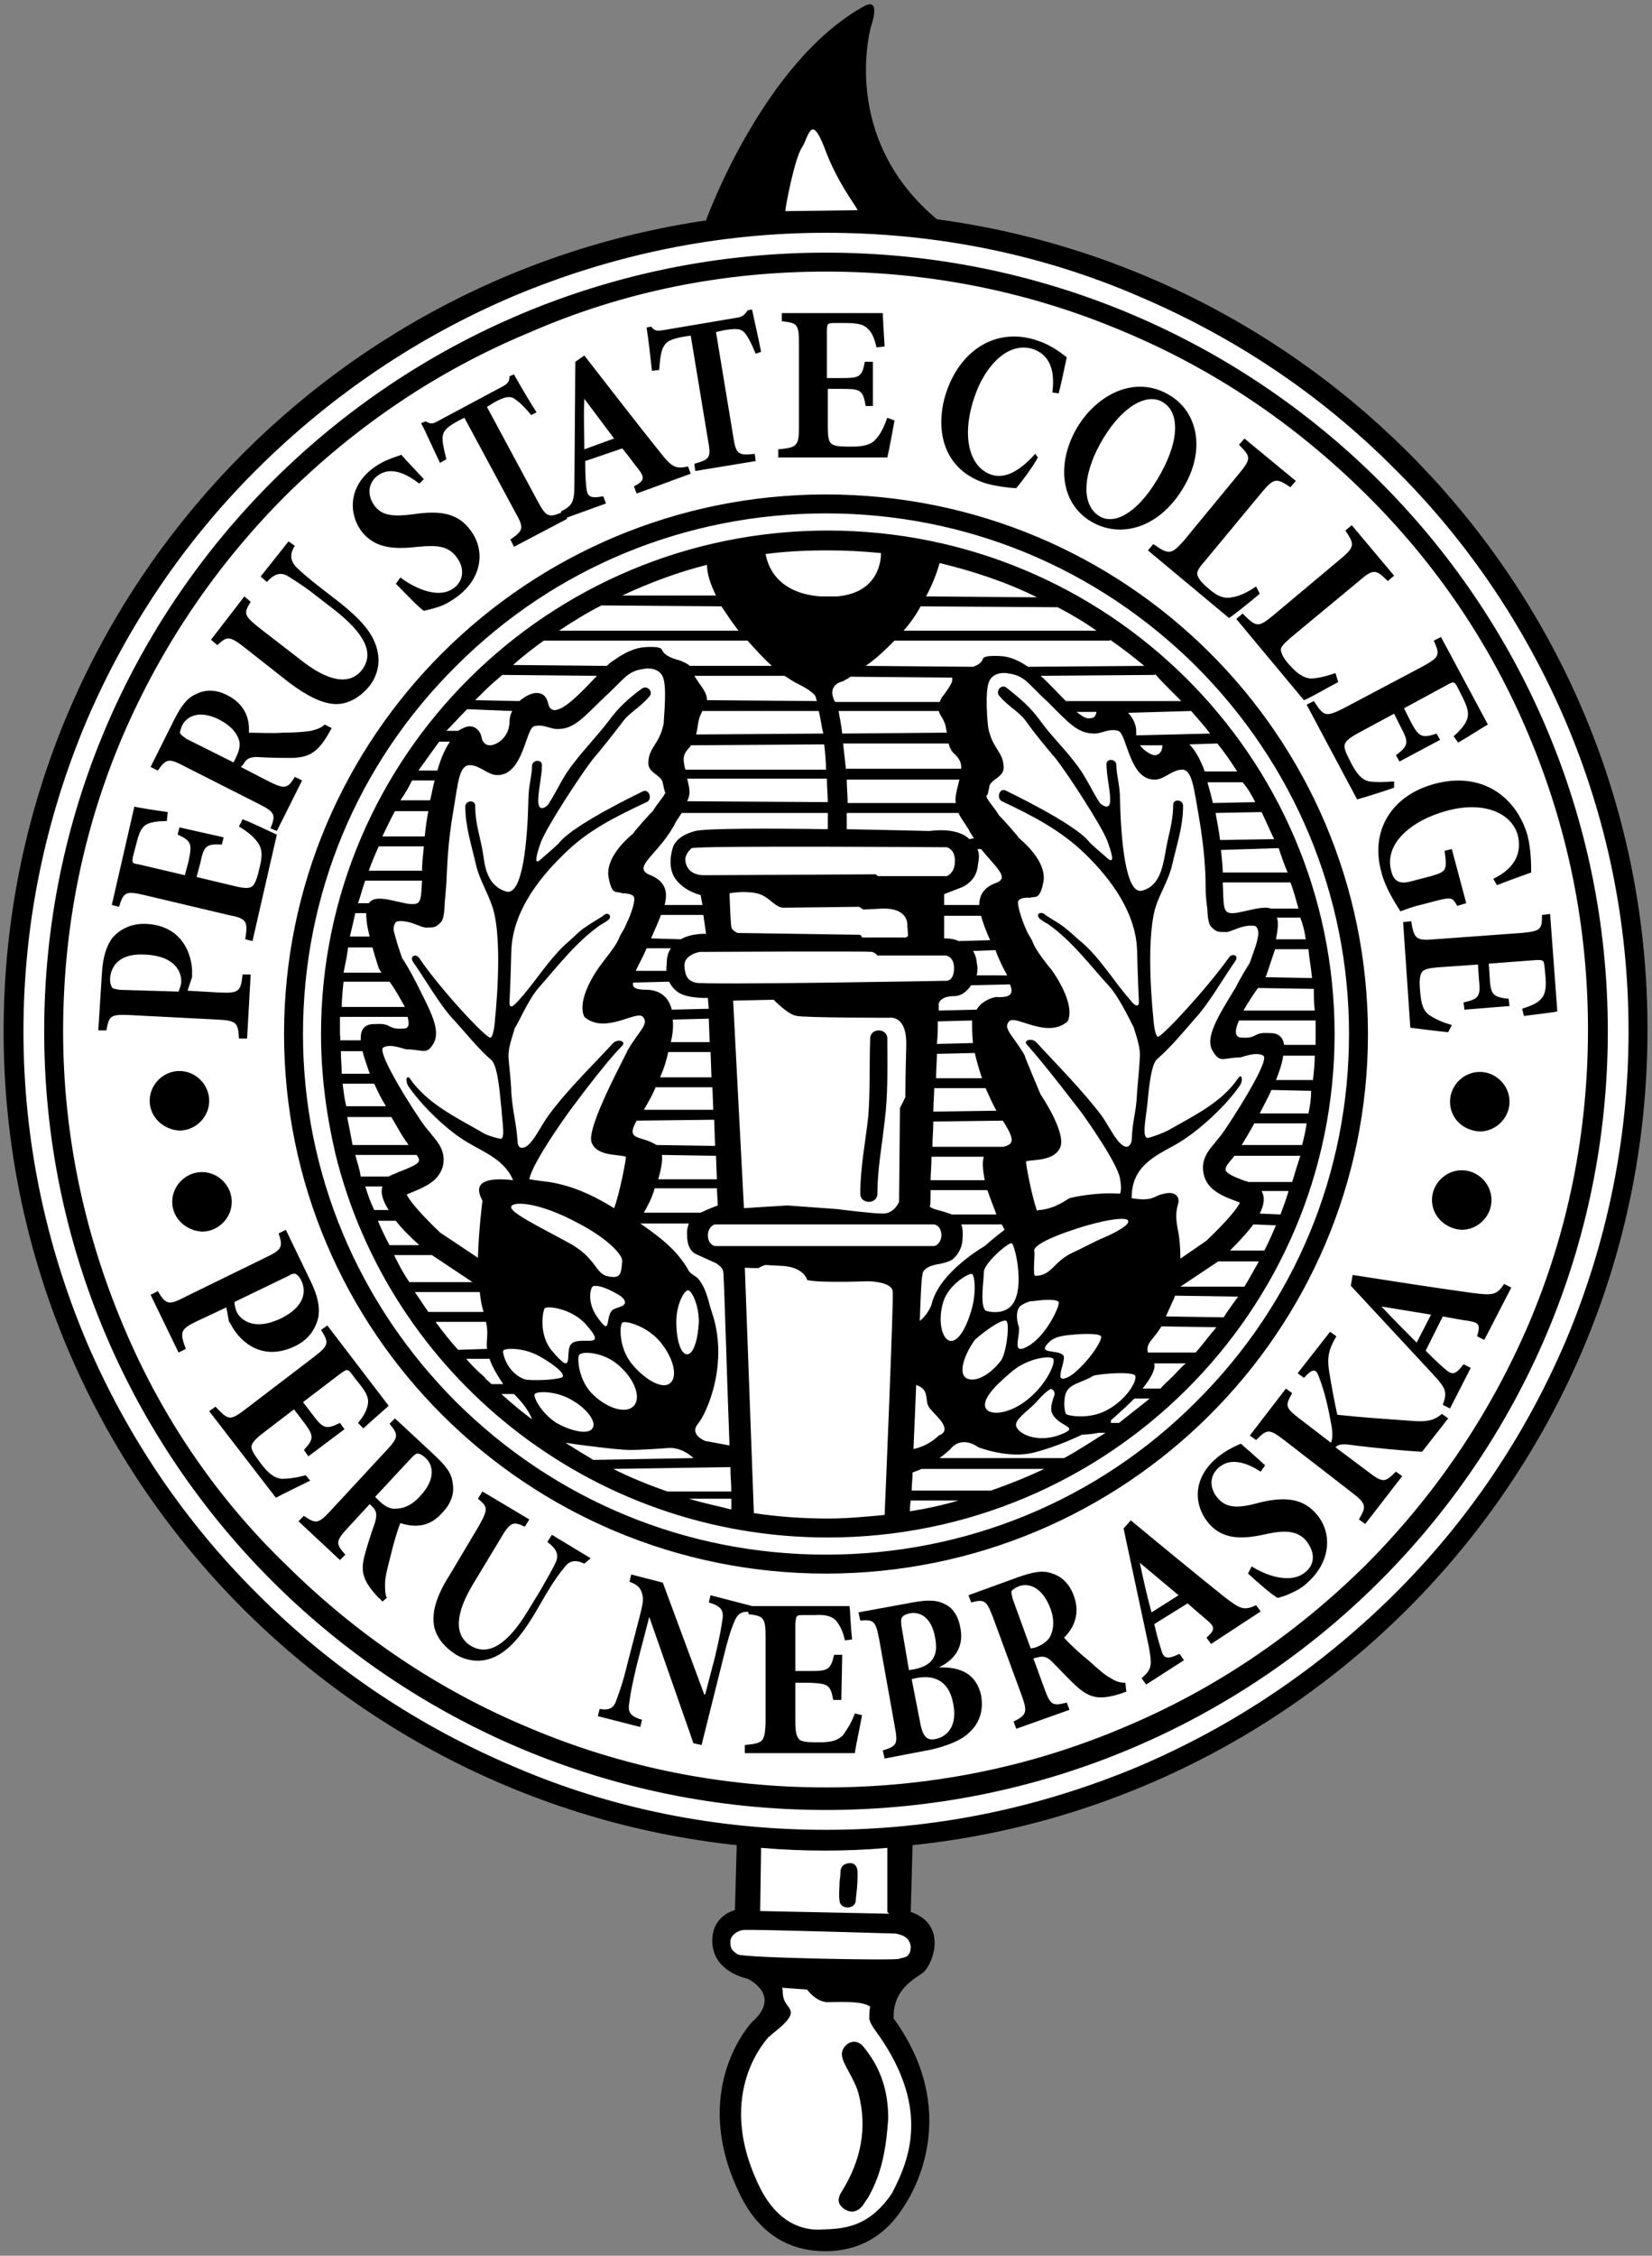
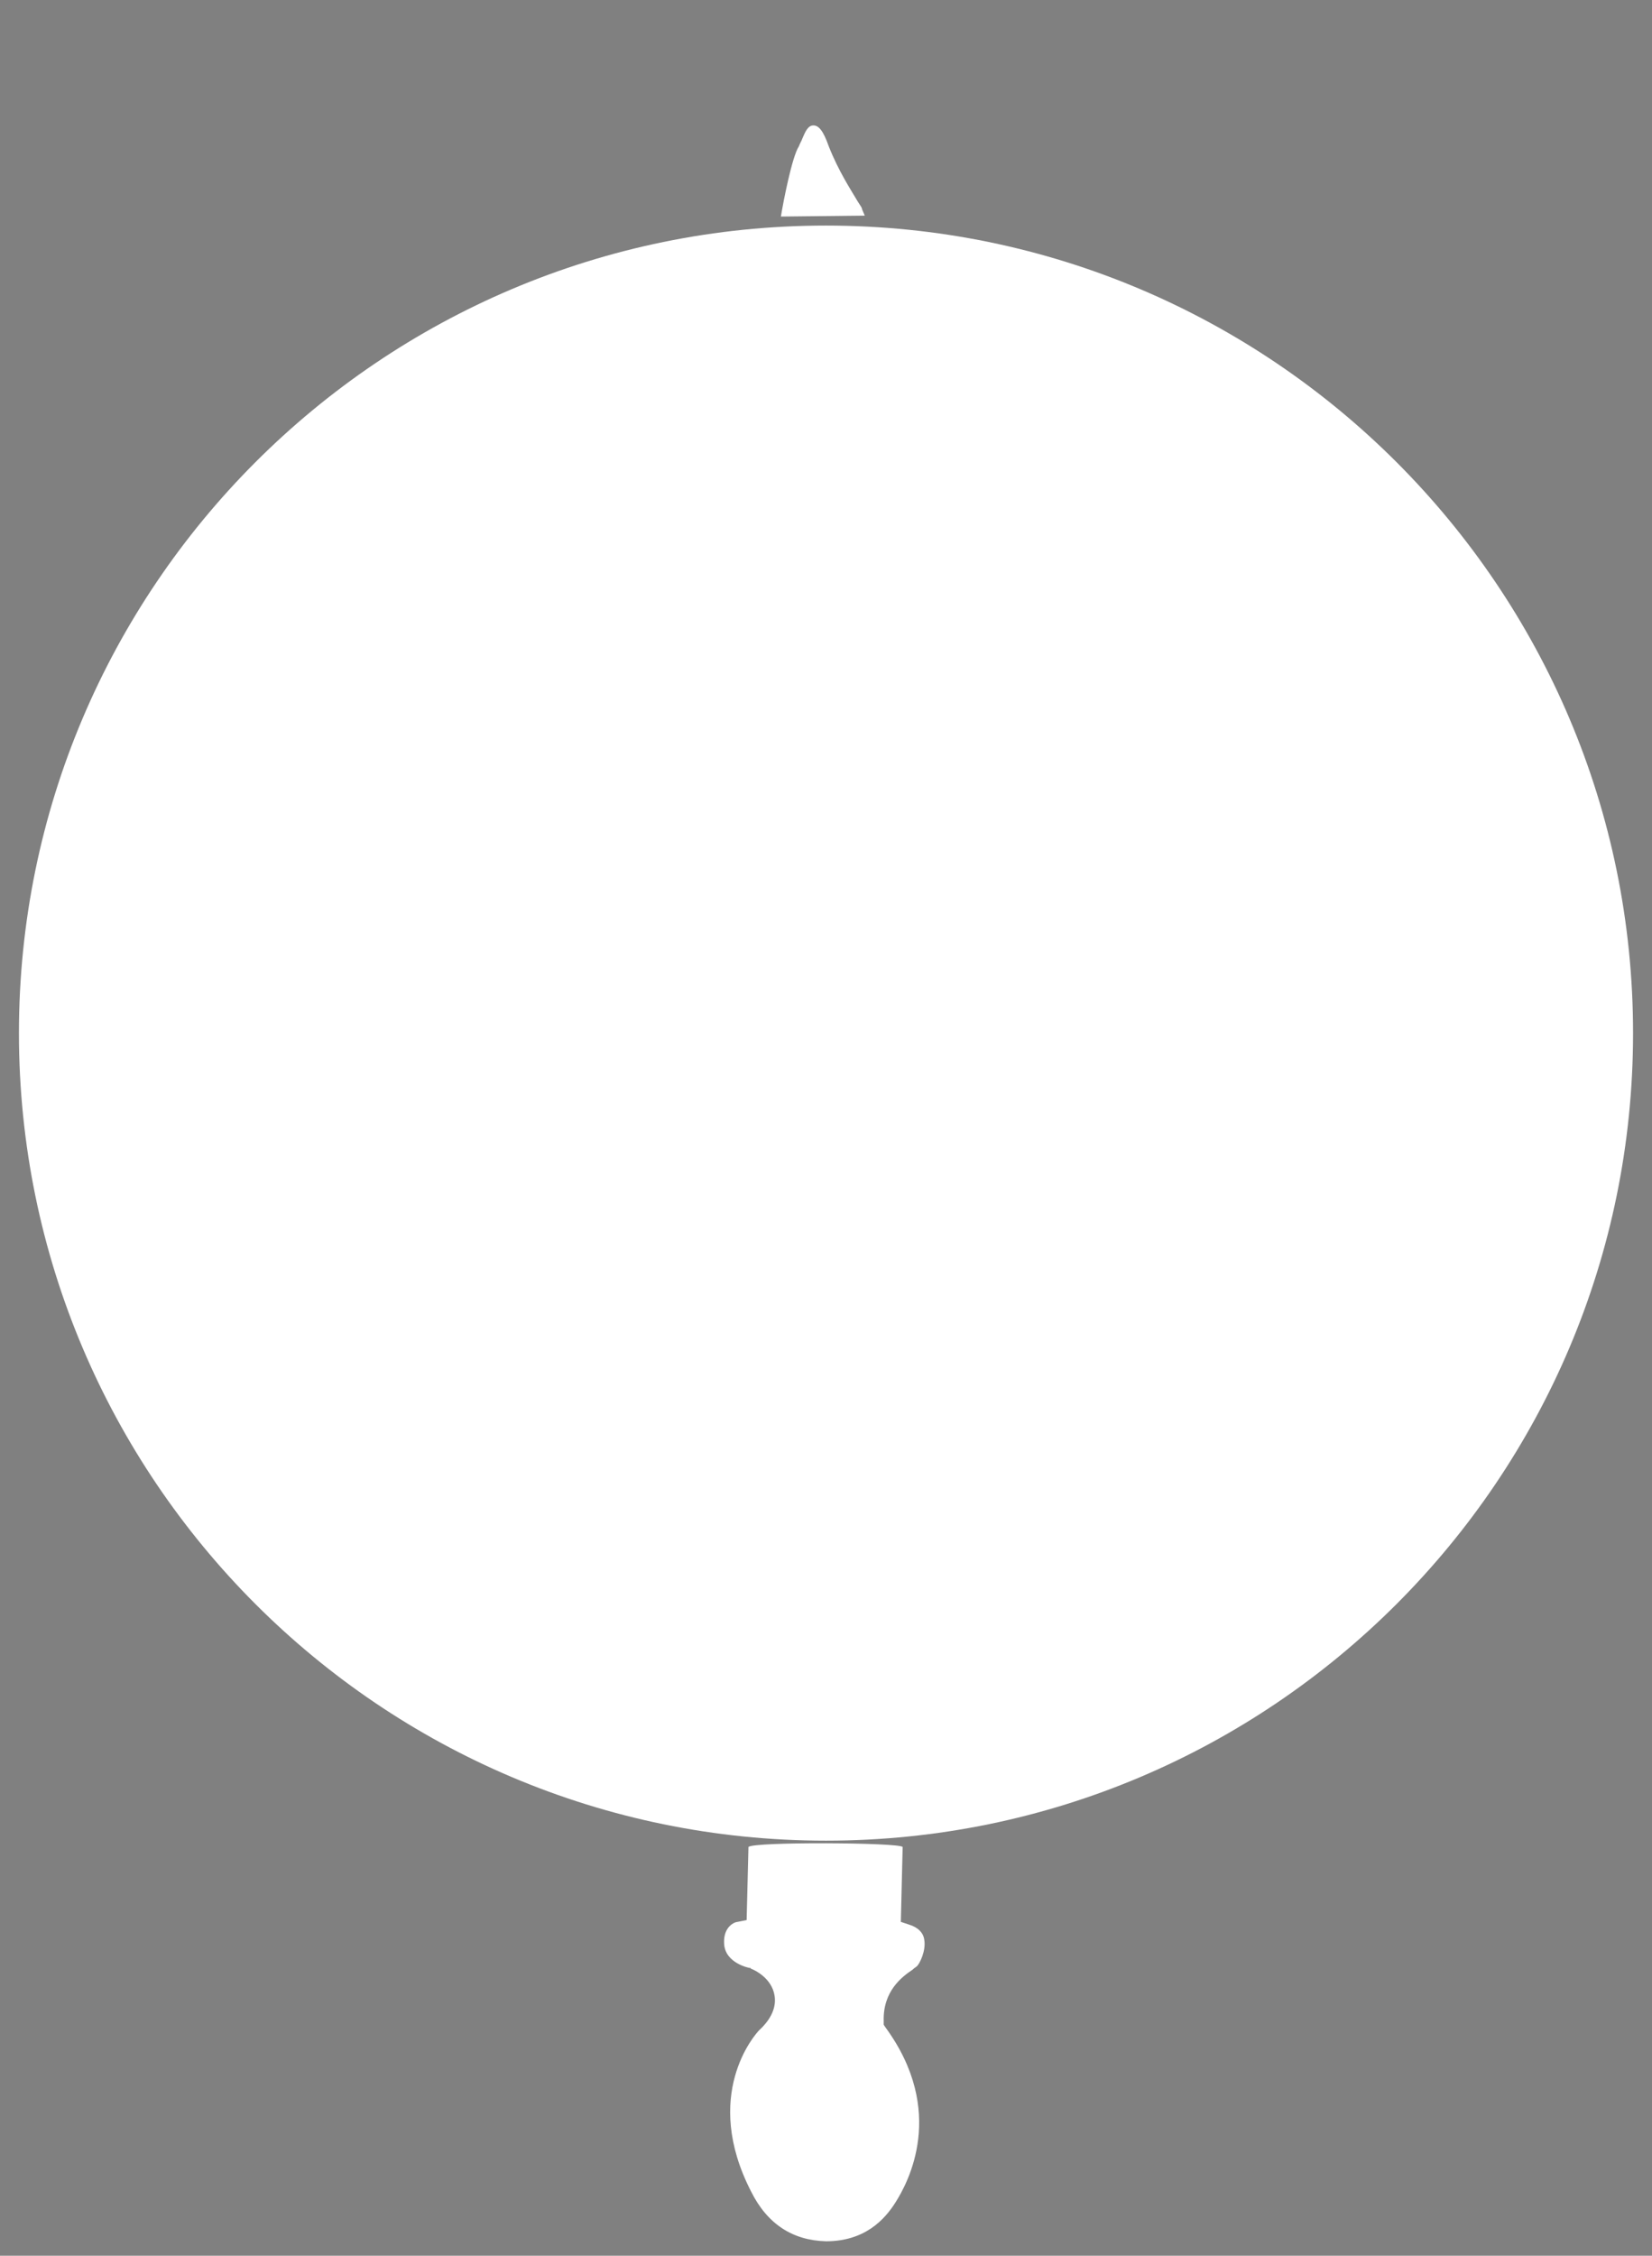
<svg xmlns="http://www.w3.org/2000/svg" x="0px" y="0px" width="183.2px" height="250px">
  <rect width="100%" height="100%" fill="#808080" stroke="none" />
  <path fill="#FFFFFF" d="M83.3,242.9c-5.5-10.7,0.4-17.4,0.9-17.9c1.3-1.2,1.9-2.5,1.7-3.8c-0.3-2-2.3-2.9-2.6-3l-0.1-0.1h-0.1  c0,0-2.7-0.5-2.8-2.7c-0.1-1.9,1.2-2.4,1.5-2.4l1-0.2l0.2-8.1c0.5-0.6,16.8-0.5,17.1,0l-0.2,8.3l0.9,0.3c1,0.3,1.6,0.9,1.7,1.7  c0.2,1.2-0.5,2.6-0.8,2.9c-0.1,0.1-0.3,0.2-0.5,0.4c-1.2,0.8-3.3,2.4-3.2,5.7v0.4l0.2,0.3c6.8,9.3,2.5,17.2,1.1,19.4  c-1.2,1.9-3.4,4.3-7.7,4.3l0,0C87.9,248.3,85.1,246.5,83.3,242.9z M95.6,23.2c0-0.2-0.2-0.4-0.5-0.9c-0.7-1.2-2.1-3.3-3.2-6.1  c-0.6-1.7-1.1-2.3-1.7-2.3l0,0c-0.6,0-0.9,0.7-1.2,1.4c-0.1,0.3-0.3,0.6-0.4,0.9c-0.8,1.2-1.8,6.6-1.9,7.2L86.6,24l9.3-0.1  L95.6,23.2z M181.1,114.5c0,49.4-40.1,89.5-89.5,89.5S2.1,163.9,2.1,114.5S42.2,25,91.6,25S181.1,65.1,181.1,114.5z" />
-   <path d="M142.4,115.8c-0.1-0.8-0.6-1.3-1.5-1.3c-0.3,0-1.1-0.1-1.6,0.2c-0.7,0.4-1.2,0.3-1.6,0.3  c-0.8,0-0.8-0.8-0.3-1.9h8.5c0,0.5,0,1,0,1.5c0,0.4,0,0.8,0,1.2C145.9,115.8,142.4,115.8,142.4,115.8z M145.6,119.7h-4.1  c0.4-1,0.7-1.9,0.8-2.7h3.5C145.8,117.9,145.7,118.8,145.6,119.7 M145.1,123.4h-5.4c0.4-0.8,0.9-1.7,1.3-2.6l4.4,0.1  C145.4,121.7,145.3,122.5,145.1,123.4 M144.4,126.9h-6.7c0.3-0.5,0.8-1.3,1.4-2.4h5.8C144.8,125.3,144.6,126.1,144.4,126.9   M143.3,131h-4.9c-0.1-0.1-0.2-0.1-0.3-0.1c-2.9-1.1-2.5-1.2-1.2-2.8h7.3C143.9,129,143.6,130,143.3,131 M142,134.6l-2.3-0.1  c0.5-1,0.6-1.8,0.2-2.5h3C142.6,133,142.3,133.8,142,134.6 M140.2,138.6h-3.8c1.1-1.1,2-2.1,2.6-2.9l2.5,0.1  C141.1,136.7,140.7,137.7,140.2,138.6 M138,142.6h-7.1l4.2-2.8h4.5C139.1,140.7,138.6,141.6,138,142.6 M135.7,146l-6.4-0.1  c0.2-0.5,0.5-1.1,0.8-1.8c0.1-0.1,0.1-0.3,0.2-0.5l7,0.1C136.8,144.4,136.2,145.2,135.7,146 M132.6,149.9h-5.3  c-0.1-0.4-0.1-0.8,0.4-1.4c0.4-0.5,0.8-1,1.1-1.5l6.1,0.1C134.1,148,133.4,149,132.6,149.9 M130,152.6c-0.4,0.4-0.9,0.8-1.3,1.3h-2  c0.8-1,1.5-2.1,1.3-2.8h3.5C131,151.5,130.5,152.1,130,152.6 M124.1,157.7h-0.9c0-0.1,0-0.2,0-0.3c0,0,1.3-1.1,2.6-2.4h1.7  C126.4,155.9,125.2,156.8,124.1,157.7 M118.2,156.7c-0.2-0.4-0.3-1.8,0.1-2.5c0.5-0.9,1.8-1,2.9-1.7c0.3-0.2,4.5-0.6,4.7,0  c0.2,0.6-1,2.6-3,3.7C120.9,157.4,118.3,156.9,118.2,156.7 M118,161.6h-13.8c0.4-0.3,0.9-0.7,1.2-1c1.3-1.6,3.1-0.2,3.1-0.2  s3.3,1.3,6.1,0.6c2.8-0.7,5.4-2,5.4-2s0.9,0,1.8-0.2l0,0h0.8C121,159.8,119.5,160.8,118,161.6 M109.9,165.2h-8.8  c0-0.6,0.1-1.3,0.1-2c0.2-0.1,0.6-0.2,1-0.4h13.6C113.9,163.7,111.9,164.5,109.9,165.2 M100.9,167.5c0-0.2,0-0.6,0.1-1.2h5.3  C104.6,166.8,102.8,167.2,100.9,167.5 M98.1,167.9c-2.1,0.2-4.2,0.4-6.3,0.4c-2.8,0-5.5-0.2-8.2-0.6l-1-27.2c0,0,1.6,0.1,1.6,0  c0.1-0.1,0.6-0.3,0.7-0.3c0.1,0,1.8,0.1,1.8,0.1s2.2,0,2.8,1.5c0,0.1,0.1,0.1,0.2,0.1c1.5,0.3,6.5,0.1,6.5,0.1s2.8,0,2.8,1.2  C99.1,144.2,98.2,165.7,98.1,167.9 M76.4,166.1h4.7c0,0.6,0,1,0,1.2C79.6,166.9,78,166.6,76.4,166.1 M68,162.8l13-0.2  c0,1,0.1,1.9,0.1,2.7H74C72,164.6,70,163.8,68,162.8 M62.7,159.9c1.2,0.2,5.9,0.8,7.1,0.8c1.4,0,4.1-0.2,4.1-0.2s1.4-0.3,2.9,1  c0,0,0,0,0.1,0.1l-11.1,0.2C64.8,161.2,63.8,160.6,62.7,159.9 M59.3,154.5c0.2-0.3,2.2-0.4,4,0.6s2.9,2.5,2.4,3.2  c-0.4,0.7-2.2,0.4-4-0.6C60,156.6,59.1,154.8,59.3,154.5 M55.6,154.5H57c0.7,0.7,1.6,1.7,2,2.8C57.9,156.5,56.7,155.5,55.6,154.5   M51.7,150.6h2.6c0.2,0.7,0.7,1.6,1.5,2.8h-1.3c-0.3-0.3-0.6-0.5-0.8-0.8C52.9,151.9,52.3,151.3,51.7,150.6 M53.2,143.2  c0.1,0.8,0.2,1.5,0.4,2.1v0.1h-6.1c-0.5-0.7-1-1.5-1.5-2.2L53.2,143.2L53.2,143.2z M43.7,139.1h4.2l4.5,3h-7  C44.7,141.1,44.2,140.1,43.7,139.1 M41.9,135.3h2c0.6,0.8,1.5,1.7,2.6,2.7h-3.3C42.7,137.1,42.3,136.2,41.9,135.3 M40.5,131.5h1.9  c-0.2,0.7,0,1.5,0.7,2.6h-1.6C41.1,133.3,40.8,132.4,40.5,131.5 M39.4,128h6.8c0.6,0.8,0.3,1-2,1.9c-0.4,0.2-0.8,0.3-1.1,0.5H40  C39.9,129.6,39.6,128.8,39.4,128 M38.5,123.8h4.9c0.8,1.4,1.4,2.4,1.5,2.5c0.1,0.2,0.3,0.4,0.4,0.6h-6.2  C38.9,125.8,38.7,124.8,38.5,123.8 M38,120.1h3.5c0.4,0.9,0.8,1.7,1.3,2.5h-4.4C38.2,121.8,38.1,121,38,120.1 M37.8,116.5h2.4  c0.2,0.8,0.5,1.6,0.8,2.5h-3.1C37.9,118.2,37.8,117.4,37.8,116.5 M37.7,114.6c0-0.6,0-1.3,0-1.9h7.5c0.2,0.8,0.2,1.3-0.5,1.3  c-0.4,0-0.9,0.1-1.6-0.3c-0.5-0.3-1.3-0.2-1.6-0.2c-1.1,0-1.5,0.6-1.5,1.6c0,0.1,0,0.1,0,0.2h-2.3C37.8,115.1,37.7,114.9,37.7,114.6   M38.1,108.8h5.1c0.6,0.8,1.2,1.9,1.7,2.8h-7C37.9,110.7,38,109.7,38.1,108.8 M38.6,105h2.7c0.2,0.7,0.4,1.4,0.7,2.3  c0,0,0.1,0.2,0.3,0.5h-4.2C38.3,106.8,38.5,105.9,38.6,105 M39.4,101.2h1.2c0,0.6,0.1,1.5,0.4,2.6h-2.2  C39,103,39.2,102.1,39.4,101.2 M40.5,97.6h6.3c-0.1,2-0.1,2.6-1,2.6c-0.2,0-0.5,0-0.9-0.1c-1-0.2-2-0.5-2.8-0.5  c-0.5,0-0.9,0.1-1.2,0.5h-1.2C40,99.3,40.2,98.4,40.5,97.6 M42,93.8h5c-0.1,1.1-0.2,2-0.2,2.7h-5.9C41.2,95.6,41.6,94.7,42,93.8   M43.8,89.9h3.7c-0.2,1-0.3,1.9-0.4,2.8h-4.7C42.9,91.7,43.3,90.8,43.8,89.9 M45.7,86.5h2.5c-0.2,0.7-0.3,1.4-0.5,2.2h-3.3  C44.9,88,45.3,87.3,45.7,86.5 M48.7,82.2h1.2c-0.5,0.7-1,1.8-1.4,3.2h-2.1C47.2,84.3,47.9,83.3,48.7,82.2 M51.8,78.6l5,0.2  c-0.2,0.4-0.3,0.8-0.3,1.2c0,1.6-1.3,2.6-2.2,2.6c-0.4,0-0.8-0.3-0.9-0.9c-0.1-0.6-0.6-1.2-1.3-1.2c-0.4,0-0.8,0.2-1.3,0.5h-1.3  C50.3,80.2,51,79.4,51.8,78.6 M53.6,76.7c0.7-0.7,1.4-1.3,2.1-1.9l10.5,0.1c-1.7,1.8-3.6,3.8-4.7,3.8c-0.3,0-0.6-0.2-0.7-0.7  c-0.2-0.9-0.7-1.2-1.3-1.2c-0.6,0-1.3,0.4-1.9,0.9l-4.9-0.1C53,77.3,53.3,77,53.6,76.7 M60.3,71h22.6c0.9,1,1.8,2,2.7,2.8h-9.1  c-0.2-0.2-0.6-0.4-1.1-0.6c-1.2-0.3-1.8-0.7-2-1.2c-0.1-0.2-0.5-0.3-1.1-0.3c-1,0-2.2,0-4.4,1.6c-0.2,0.1-0.4,0.3-0.6,0.5l-10.4-0.1  C58,72.7,59.2,71.8,60.3,71 M66.7,67.1L80,67.2c0.6,0.9,1.2,1.8,1.9,2.7H62C63.5,68.9,65.1,67.9,66.7,67.1 M78.4,62.6  c0,1,0.4,2.2,1,3.4H69C72,64.6,75.2,63.4,78.4,62.6 M84.9,61.4c2.3-0.3,4.6-0.4,6.9-0.4c2,0,3.9,0.1,5.9,0.3c0,0.4,0,4.4-4.9,4.8H91  C85.5,65.7,85,61.8,84.9,61.4C84.8,61.4,84.9,61.4,84.9,61.4 M99.2,71h23.9v-0.1c1.3,0.9,2.6,1.9,3.8,2.9L114,73.9  c-1.9-1.3-3-1.2-3.9-1.2c-0.6,0-1,0.1-1.1,0.3c-0.1,0.4-0.5,0.7-1.1,0.9L96,73.8C97.3,72.9,98.3,71.9,99.2,71 M102.1,67.2l15.2,0.1  c1.5,0.8,2.9,1.6,4.3,2.6h-21.4C101,69,101.6,68.1,102.1,67.2 M104.2,62.4c3.7,0.9,7.4,2.1,10.8,3.8l-12.3-0.1  C103.6,64.4,104,63.1,104.2,62.4 M130,76.7c0.3,0.3,0.7,0.7,1,1h-7.8c-0.1,0-0.2,0-0.4,0c-0.1,0-0.2,0-0.3,0h-4.3  c-0.9-0.9-1.9-2-2.8-2.8l12.7-0.1v-0.1C128.7,75.4,129.4,76.1,130,76.7 M132.1,78.8c0.7,0.8,1.4,1.6,2.1,2.5l-8.2,0.2  c0-0.2,0-0.3,0-0.5c0-0.7-0.4-1.5-0.9-2L132.1,78.8z M137.2,85.5h-3.6c-0.5-1.4-1.1-2.4-1.7-3l3.1-0.1  C135.8,83.4,136.5,84.4,137.2,85.5 M139.2,88.9l-4.7,0.1c-0.2-0.9-0.4-1.6-0.6-2.3h3.9C138.4,87.4,138.8,88.1,139.2,88.9 M141.3,93  l-6,0.1c-0.1-0.9-0.3-1.9-0.5-3l5.1-0.1C140.4,91,140.8,92,141.3,93 M142.8,96.7h-7.2c0-0.7-0.1-1.5-0.2-2.5l6.4-0.2  C142.1,94.9,142.4,95.8,142.8,96.7 M144,100.7h-3.1c-0.2-0.1-0.4-0.1-0.6-0.1c-0.8,0-1.8,0.3-2.8,0.5c-0.4,0.1-0.7,0.1-0.9,0.1  c-1,0-0.9-0.8-1-3.4h7.5C143.5,98.8,143.7,99.7,144,100.7 M144.8,104.1h-3.3c0.2-1.1,0.3-1.9,0.1-2.4h2.6  C144.5,102.5,144.7,103.3,144.8,104.1 M145.5,108.4l-5.2-0.1c0.1-0.1,0.1-0.1,0.1-0.1c0.4-1.2,0.7-2.1,1-3h3.7  C145.2,106.3,145.4,107.3,145.5,108.4 M126.4,82.6h2.5c0,0.1,0,0.1,0,0.2c-0.1,0.6-0.4,0.9-0.9,0.9  C127.5,83.6,126.9,83.2,126.4,82.6 M119.4,78.9h2.2l0,0c-0.1,0.5-0.3,0.7-0.7,0.7C120.5,79.7,120,79.4,119.4,78.9 M122.1,137.3  c-0.3,0.1-2.2,1.1-3.3,1.6c-2,1-2.2,2.5-4,2.5c-0.3,0,0-2.6-0.1-2.7c-0.2-0.5,1.2-1.4,4.6-2.5c3-1,5.7-1.4,5.8-0.9  C125.3,135.7,124,136.5,122.1,137.3 M117.6,152.4c0-0.6,0.6-1.9,0.3-2.2c-0.6-0.7-3.2,0-1.4-1.6c0.8-0.6,1.8-0.6,2.7-0.7  c1.3-0.1,2.7-0.1,2.9,0.2s-1.1,2.5-3,4.1C118.2,152.9,117.5,153,117.6,152.4 M114.4,155.9c0.6-0.5,1.1-1.3,2-1.9  c0.2-0.2,0.7,0.2,0.5,0.7c-0.2,0.6-0.5,1.4-0.2,2c0.8,1.5,3.2,1.4,0.9,2.3c-2.3,0.9-4.5,0.1-4.9-0.9  C112.5,157.5,113.3,156.9,114.4,155.9 M112.1,152.1c1.8-1.6,4.4-1.9,4.7-1.5c0.3,0.4-0.7,2.7-2.6,4.3c-1.8,1.6-4.1,2.1-4.8,1.3  C108.7,155.3,110.2,153.7,112.1,152.1 M108.1,148.5c1.1-1,3.1-2.4,3.5-2.1c0.4,0.3,0,3.6-0.6,4.4c-1.3,1.7-3,2.5-3.9,1.9  C106.3,152.1,106.9,150.2,108.1,148.5 M104.6,144.3c0.6-2,3-3.3,3.2-3.1c0.3,0.2,0.5,2.1-0.1,4.1s-1.5,3.5-2.4,3.3  C104.4,148.3,104,146.3,104.6,144.3 M101.6,153.5c0.3,0.1,0.8,0.3,1,0.8c0.3,0.8,0,1.3,0.7,2c0.6,0.7,2.4,2.2,0.8,2.8  c0,0-1,1.1-2.8,1.5C101.4,158.4,101.5,155.9,101.6,153.5 M79.4,138.1c-0.5,0-0.9-0.5-0.9-1.2c0-0.6,0.4-1.2,0.9-1.2h24.1  c0.5,0,0.9,0.5,0.9,1.2c0,0.6-0.4,1.2-0.9,1.2H79.4z M70.1,151.2c-1.5-1.8-1.4-4.3-1.1-4.6c0.2-0.3,2.7,0.3,4.2,2.1  c1.5,1.8,2,3.9,1.1,4.6C73.5,154,71.6,153,70.1,151.2 M64.2,150.2c0.2-0.5,2.8-0.4,4.5,1.2c1.7,1.5,2.4,3.5,1.6,4.4  c-0.8,0.9-2.8,0.4-4.5-1.2C64.2,153.1,64,150.7,64.2,150.2 M61.2,149.7c-1.5-1.8-1-4.4-0.8-4.7c0.3-0.3,2.9,0,4.5,1.7  c2.7,3-0.4,1.3-1.5,2.2C62.5,149.7,63.9,152.9,61.2,149.7 M63,137.7c-3.5-1.9-6.6-3.4-6.3-4s3.2-0.4,7.3,1.8c3.5,1.8,5,3.6,5,4.2  c-0.1,1.6-0.2,2.1-1.8,1.7C66,141,66,139.3,63,137.7 M65.7,142.6c0.3-0.2,1.2-0.1,2.9,0.9c0.5,0.3,0.7,0.6,0.7,0.8  c0.1,0.5-1,0.6-1.4,0.9c-0.8,0.8-0.1,2.9-1.5,1C65,144.4,65.5,142.8,65.7,142.6 M91.8,90.1c0,0.8,0,1.4,0,1.8  c-6.5-0.1-13.5-0.1-14.7,0.2c-2.3,0.6-2.5,1.9-2.5,1.9s-0.7,2,0.3,3.4c1,1.4,2.8,1.8,2.8,1.8l0.2,1.1h-4.2c0.4-1.5,0.1-2.7-1.8-3.4  C70.1,96,73.3,94.5,75,91c0.2-0.3,0.4-0.6,0.6-0.9H91.8z M76.2,86.3h15.5c0,1,0.1,1.9,0.1,2.6l-15.6-0.1  C76.6,88,76.5,87.5,76.2,86.3 M105,93.9c0,0,0.9,0.2,0.9,1.5c0,1.4-0.9,1.7-0.9,1.7s-7.4,0-7.6,0c-0.2,0-0.1-0.2-0.4-0.2  S80.3,97,78.1,97c-2.2,0-2.1-1.8-2.1-1.8s0-0.6,0.7-1.2C77.8,93.7,105,93.9,105,93.9 M105.6,75.4c0,0.4-1,1.7-1,1.7  c-0.2,0.2-0.3,0.5-0.4,0.7H92.6c0-0.1-0.1-0.2-0.1-0.2c-0.8-1.8,1-2.1,1-2.1c0.3-0.2,0.6-0.3,0.8-0.5l11.3,0.1  C105.6,75.1,105.6,75.3,105.6,75.4 M93.4,81.3c-0.1-1-0.3-1.8-0.4-2.5h11.1c0.1,0.4,0.4,0.7,0.6,1.2c0.2,0.4,0.2,0.8,0.3,1.2  L93.4,81.3z M106.6,85.2H93.8c-0.1-1-0.2-1.9-0.3-2.8h11.7c0.1,0.4,0.3,0.9,0.7,1.2C106.5,84.2,106.6,84.6,106.6,85.2 M106,89H94  c0-0.9-0.1-1.8-0.1-2.6h12.5c-0.1,0.3-0.1,0.5-0.2,0.8C106,88,105.9,88.5,106,89 M107.5,93L107.5,93c-1.4-1.4-4.4-0.9-4.4-0.9  S99,92,93.9,91.9c0-0.6,0-1.2,0-1.8h12.4c0.2,0.5,0.6,1,1.1,1.8c0.2,0.4,0.4,0.7,0.6,1L107.5,93L107.5,93z M108.3,108.1  c0.1-0.3,0.1-0.6,0.1-0.9c-0.1-0.6-0.1-1.2-0.5-1.8l2.5-0.1c0,0.1,0.1,0.2,0.1,0.3c0.4,1,0.8,1.8,1.2,2.5H108.3z M108.3,111.9  l-4.2,0.1c0-0.5,0-0.8,0-0.8s0.2-0.8,1.7-0.8c0.8,0,1.4-0.5,1.9-1.2l4.3-0.1c0.4,1,0.2,1.5-1.6,1.4  C109.5,110.7,108.7,111.2,108.3,111.9 M111.3,127.1h-7.9c0-0.9,0.1-1.8,0.1-2.8l7.7-0.1l0,0C112.7,126.5,112.3,126.8,111.3,127.1   M105.6,139.6c1-0.8,1.1-1.9,1.1-1.9s0.2-1.3-0.1-2h4.5c0.1,0.2,0.2,0.4,0.3,0.6c-1.2,0.9-2.2,1.8-2.2,1.8s-5.1,2.9-5.9,6.5  c0,0-0.4,1.1-1.3,1.8c0.1-2.9,0.2-5,0.3-5.1c0-1,1.8-1.2,1.8-1.2S105.2,139.9,105.6,139.6 M103.2,131.9h6.3c0.3,0.9,0.7,1.9,1,2.7  h-5c-0.1-0.1-0.3-0.1-0.5-0.2c-0.9-0.3-1.7-0.4-1.9-0.7C103.2,133.6,103.2,132.9,103.2,131.9 M109.2,130.8h-6c0-0.7,0.1-1.6,0.1-2.6  h5.8C108.9,128.8,109,129.7,109.2,130.8 M107.9,115.6l-4,0.1c0.1-1,0.1-1.8,0.1-2.5l3.8-0.1C107.8,113.8,107.8,114.7,107.9,115.6   M109.3,120.6c0.4,0.9,0.8,1.8,1.2,2.5l-7,0.1c0-0.9,0.1-1.8,0.1-2.6H109.3z M103.8,119.5c0-0.9,0.1-1.9,0.1-2.7l4.2-0.1  c0.2,0.9,0.5,1.9,0.8,2.8C108.9,119.5,103.8,119.5,103.8,119.5z M104.7,104v-2.5h4.1c0.2,0.8,0.6,1.8,1,2.7l-3.5,0.1  C105.9,104.1,105.4,104,104.7,104 M80.9,99c0,0,1.6-0.3,3,0s2,1.6,3,1.6c0.9,0,8.1-0.1,8.3-0.1c0.2,0,0.4,0.3,0.6,0.3  c0.2,0,2-0.1,2-0.1c2.8-0.1,2.8,1.6,2.8,1.6l0.1,1.4c0,0-0.1,0.2-0.3,0.2c-0.2,0-4.8,0-4.8,0s-0.1-0.3-0.3-0.3  c-0.3,0-13.5-0.2-13.5-0.2s-0.7-0.3-0.7-0.7C81,102.2,80.9,99,80.9,99 M72.6,131.7h6.9l0.1,1.9c0,0-1.1,0.4-1.9,0.8h-6.3  C71.8,133.7,72.3,132.8,72.6,131.7 M73.4,128l6,0.1l0.1,2.6H73C73.3,129.6,73.5,128.7,73.4,128 M79.2,124.1l0.1,2.9l-6.5-0.1  c-1.7-1.1-3.5-0.4-2.2-2.7L79.2,124.1z M72.7,120.5H79l0.1,2.5h-7.7C71.8,122.3,72.3,121.5,72.7,120.5 M78.8,116.6l0.1,2.8h-5.7  c0.4-0.9,0.7-1.8,0.9-2.8H78.8z M74.4,115.5c0.2-0.9,0.3-1.8,0.2-2.5l4-0.1l0.1,2.6H74.4z M74.2,108.8c0.2,0.4,0.5,0.8,0.9,1.1  c1,0.8,3.4,0.7,3.4,0.7l0.1,1.2l-4.1,0.1c-0.3-1.2-1.1-2.1-2.6-2.2c-1.4,0-1.8-0.2-1.7-0.8L74.2,108.8z M72.2,104  c0.4-0.9,0.8-1.8,1.1-2.6H78l0.3,2.1c0,0-1.6-0.1-2.8,0.6L72.2,104L72.2,104z M74.4,105.1c-0.6,0.9-0.4,1.6-0.5,2.1  c0,0.1,0,0.2,0,0.4h-3.4c0.3-0.7,0.8-1.5,1.2-2.5H74.4z M100.5,115.9c-0.1,3.5-0.1,5.7-0.1,5.7l-0.6,1.2l-0.1,10.4  c0,0-0.5,1.3-1.8,1.3c-1.2,0-5.1-0.5-5.1-0.5l-5.5-0.4l-4.8,0.3l-1.2-23l4.5-0.1c0,0,1.6,1.7,2.6,1.8c1,0.2,10.2,0.2,10.2,0.2  S100.6,112.4,100.5,115.9 M77.1,108.9c-0.6-0.2-1.1-0.4-1.2-1.8c-0.1-1.3,1.7-1.6,1.7-1.6s18.7-0.1,19.1,0c0.4,0.1,0.6,0.4,0.6,0.4  h7.6c0,0,0.9,0.1,0.9,1.4c0,1.4-0.8,1.4-0.8,1.4S77.7,109.2,77.1,108.9 M112.7,143.7c-0.6,2-2.5,1.8-3.3,1.6  c-0.8-0.3-0.3-3.3-0.3-4.3c0-1,2.8-3.4,3.1-3.2C112.5,137.9,113.4,141.6,112.7,143.7 M112.9,146.8c-0.3-1.2,0-1.9,0.3-2.1  c0.8-0.5,1.2-0.5,1.4-0.5c1.4-0.2,2.6-0.2,2.8,0.1c0.2,0.3-1.3,3.7-3.4,4.9C111.9,150.4,113.4,147.7,112.9,146.8 M108.4,94.1h0.4  c1.6,2,3.1,3.1,1.8,3.7c-1.5,0.5-2,1.4-2,2.5h-3.9v-1.2l1.8-0.7c0,0,1.6-0.5,1.9-2.2C108.5,95.4,108.7,94.8,108.4,94.1 M91.4,82.5  c0.1,0.9,0.2,1.9,0.2,2.8H76c-0.3-1.2-0.3-1.7,0.5-2.5c0,0,0.1-0.1,0.1-0.2L91.4,82.5z M90.8,78.8c0.2,0.8,0.3,1.7,0.5,2.5  l-14.1,0.1c0.2-0.8,0.2-1.6,0.5-2.2c0.1-0.1,0.1-0.3,0.2-0.4H90.8z M78.4,77.6c0-0.4-0.1-0.8-0.6-1.5c0,0-0.5-0.7-0.8-1.2h10  c0.5,0.3,0.9,0.6,1.3,0.8c1.7,0.8,2.1,1.4,2.1,1.4c0.1,0.2,0.1,0.4,0.2,0.6L78.4,77.6z M53.5,133.1c0,0-0.4,3-0.5,6.3l-4.2-2.8  c-2.5-2.4-3.4-3.6-3.7-4.2c0.1,0,0.1-0.1,0.2-0.1c1.7-0.7,3.3-1.3,3.8-3c0.4-1.6-0.5-2.7-1.2-3.5c-0.2-0.3-0.5-0.6-0.8-1  c-1-1.3-5.4-8.2-4.6-8.7c0.8-0.5,2.3,0.2,2.6,0.2c1.8,0,2.2,0.7,3-0.7c0.8-1.5-0.4-3.6-1.9-6.6c-0.6-1.2-1.3-2.4-1.6-2.8  c-0.6-1.7-0.7-2.2-0.9-2.9c0,0-0.2-0.6,0.2-1.1c0.2-0.2,1-0.1,1.4,0c0.6,0.1,1.5,0.6,1.9,0.6c1,0,1.1,0,1.7-0.6  c0.4-0.4,0.4-1.9,0.4-1.9s0.1-1.2,0.2-2.4c0.1-1.7,0.1-4.2,0.8-8.2c0.5-2.9,0.6-4.9,1.8-4.9c1.1,0,2,1.1,3,1.1  c2.9,0.1,3.2-5.1,4.1-5.4c1-0.3,1.8,0.3,2.6,0.3c1.9,0,2.8-1.2,5.3-3.6c0.8-0.7,1.8-1.8,2.4-2.3c0.9-0.7,1.6-0.7,2.1-0.8  c0,0,1.4-0.2,1.9,0.9c0.5,1.1,0.1,4.6,0.1,5.2c-0.5,2.4-1.7,2.6-1.7,4.4c0,1.1,1.5,1.3,1.6,2.2c0.1,0.3,0.1,0.6,0.2,0.8  c0,0.1,0,0.2,0.1,0.2c-0.1,0.4-1.1,1.5-1.4,2.1c0.1-0.2-2.5,2.7-2.1,2.4c-1.2,1-3.2,3-2.8,5c0.4,2,0.8,1.4,1.5,1.7  c0.1,0,1.1,0,1.3,0.4c0.2,0.5-0.4,2.1-0.8,2.9c-0.4,1-0.6,1-0.9,1.8c-0.4,0.9-1.6,2.3-2.1,3c-0.8,1.1-2.5,3.9-1.7,5.6  c2.3,2,5.8-0.8,6.5,0c0.7,0.8-0.4,1.5-1.7,3.7c-0.1,0.4-4.6,8.5-4,10.2c0.6,1.6,3,1.3,3.8,1.6c0.1,0-0.7,4.2-1.3,5.7  c-0.2-0.1-0.3-0.2-0.5-0.3c-2-1.2-4.2-2.2-6.7-2.6c-0.8-0.1-1.6-0.2-2.2-0.3l0,0c0.3-1.8,4.2-7.2,4.2-7.2s4-5.5,6.1-7.6  c0.5-0.5-0.5-0.8-1-0.3c-2.4,2.6-5.3,5.4-7.3,8.2c-0.9,1.3-1.8,3.3-2.7,3.4c-0.6,0.1-0.6-0.6-0.6-0.7c-0.2-2.5-0.5-2.9-0.7-5.4  c0-1.1-0.3-3.5-0.3-3.8c-0.1-1.1,0.4-2.3,0.7-3.4c0.2-0.1,1.5-3.2,2.7-4.5c2.2-2.5,4.1-5,6.8-6.9c0.2-0.1,0.9-0.5,1-0.7  c0.2-0.4-0.2-0.7-0.6-0.4c-0.5,0.4-1.3,0.8-2,1.3c-0.8,0.5-1.4,1.2-2,1.7c-2.1,1.8-3.8,4.7-5.6,6.6c-0.3,0.3-0.9,1-0.9,0.1  c0.1-1.7,0.2-5.4,0.2-5.6c0.1-4.2,2.8-7.9,5.8-10.8c2.7-2.7,5.8-4.2,9.2-5.8c0.7-0.3,0.3-1.5-0.4-1.2c-0.4,0.2-7.5,3.6-9.2,5.6  c-0.2,0.3-1.4,1.3-2.2,2c-0.8,0.7-0.3-0.9,0.1-2c0.6-1.6,4.3-7.3,5.7-9.1c1.1-1.3,2.2-2.7,3.2-4c0.9-1.3,1.9-1.6,3.1-3  c0.5-0.5-0.2-1.3-0.8-0.9c-1.5,1.1-2.6,2.1-3.7,3.6c-1.3,1.7-2.6,3-3.9,4.7c-1.2,1.5-1.7,2.8-2.7,4.4c-0.1,0.3-1.1,1.1-1.2,0  c-0.1-1,0.4-2.9,0.4-4.2c0-0.7-1.1-0.6-1.1,0.1c0,1.1-0.4,2.2-0.4,3.7C58.5,93,58,99.4,56.1,98.8c-1.9-0.6-2.3-2.4-2.5-4  c-0.3-2-0.9-3.4-0.9-5.5c0-0.7-1.1-0.6-1.1,0.1c0,2.2,0.7,4.3,1.2,6.5c0.4,1.7,1.4,3.2,1.9,4.9c1.1,3.9,0.2,12.1,0.2,12.1  s-0.1,1.9-0.5,2.1c-0.4,0.2-5.6-5.4-7.9-8.8c-0.4-0.6-1.1-0.2-0.7,0.4c1.2,1.7,3,4.8,4.4,6.3c1.4,1.5,2.7,3.2,4.3,4.6  c0.8,0.7,1,4.7,1.1,5.3c0.1,1.7,0.5,3.6-0.2,3.4c-0.8-0.2-1.5-0.4-2.1-0.8c-2.8-1.6-5.9-3.1-7.8-5.8c-0.4-0.6-0.6,0.2-0.2,0.8  c1.5,2.2,4.4,5,6.7,6.3c1.7,1,4,1.9,4.9,4.1C51.6,130.2,53.4,132.7,53.5,133.1 M50.8,149.6c-0.9-1-1.7-2-2.5-3.1h5.6  c0.3,1.4,0,2,0.1,3L50.8,149.6C50.8,149.5,50.8,149.6,50.8,149.6z M55.8,149.7c0.1-0.3,2.2-0.4,4,0.6s3.2,2.2,2.4,2.4  c-1.1,0.3-3.3,0.3-3.9,0.2C56.3,152.3,55.7,150,55.8,149.7 M76.2,150.1c-0.7,0-1.2-1.6-1.2-3.6c0-2,0.9-3.5,1.3-3.5  c0.4,0,1.2,1.6,1.2,3.5C77.4,148.5,76.9,150.1,76.2,150.1 M77.4,157.8c1-1.2,3.5-6.8,1.5-12.5c-0.4-1.2-0.5-2.3-1.4-3.5  c-0.3-0.4-1-0.6-1.2-1.1c-1.2-2.1-3.1-3.6-5.3-5.1h5.4c-0.3,0.7-0.2,1.3-0.2,1.3s-0.1,1.6,1,2.1s2.2,1,2.2,1s0.7,0.4,0.8,0.9  c0.1,0.4,0.4,11.6,0.7,19.3l-2.7-0.5C78.2,159.7,76.4,159,77.4,157.8 M134.5,116.5c0.8,1.4,1.2,0.7,3,0.7c0.2,0,1.8-0.7,2.6-0.2  c0.8,0.5-3.6,7.3-4.6,8.7c-0.3,0.4-0.6,0.7-0.8,1c-0.7,0.8-1.6,1.9-1.2,3.5c0.4,1.7,2.1,2.4,3.8,3c0.1,0,0.1,0.1,0.2,0.1  c-0.3,0.6-1.2,1.8-3.7,4.2l-2.9,2c0-1.2-0.1-2.4-0.3-3.3c-0.4-2.1,0.1-2.6,0.1-3.1s-0.4-1.1-1.6-0.8c-1.2,0.2-1.1,0.9-3.6,0.5  c0,0,0,0,0-0.1c0-3.8,3.2-4.8,5.3-6.1c2.3-1.4,5.2-4.1,6.7-6.3c0.4-0.6,0.2-1.4-0.2-0.8c-1.8,2.7-5,4.2-7.8,5.8  c-0.6,0.3-1.4,0.6-2.1,0.8c-0.8,0.2-0.4-1.7-0.2-3.4c0.1-0.6,0.3-4.6,1.1-5.3c1.6-1.4,2.9-3,4.3-4.6c1.4-1.5,3.2-4.6,4.4-6.3  c0.4-0.6-0.3-0.9-0.7-0.4c-2.4,3.4-7.5,8.9-7.9,8.8c-0.4-0.2-0.5-2.1-0.5-2.1s-0.9-8.1,0.2-12.1c0.5-1.7,1.5-3.1,1.9-4.9  c0.5-2.2,1.2-4.2,1.2-6.5c0-0.7-1.1-0.8-1.1-0.1c0,2-0.6,3.5-0.9,5.5c-0.3,1.6-0.7,3.5-2.5,4c-1.9,0.6-2.4-5.8-2.5-10.2  c0-1.5-0.4-2.6-0.4-3.7c0-0.7-1.1-0.8-1.1-0.1c0,1.3,0.5,3.2,0.4,4.2c-0.1,1-1.1,0.2-1.2,0c-1-1.6-1.5-2.9-2.7-4.4  c-1.3-1.7-2.6-2.9-3.9-4.7c-1.1-1.5-2.2-2.4-3.7-3.6c-0.6-0.4-1.2,0.4-0.8,0.9c1.2,1.4,2.2,1.7,3.1,3c1,1.4,2.1,2.7,3.2,4  c1.4,1.8,5.1,7.5,5.7,9.1c0.4,1.1,0.9,2.6,0.1,2c-0.8-0.7-2-1.7-2.2-2c-1.7-2-8.8-5.4-9.2-5.6c-0.7-0.3-1,0.9-0.4,1.2  c3.4,1.6,6.5,3.2,9.2,5.8c2.9,2.8,5.7,6.6,5.8,10.8c0,0.1,0.1,3.8,0.2,5.6c0,0.9-0.7,0.2-0.9-0.1c-1.8-2-3.5-4.9-5.6-6.6  c-0.6-0.5-1.3-1.2-2-1.7c-0.7-0.5-1.5-0.9-2-1.3c-0.4-0.3-0.9,0-0.6,0.4c0.1,0.2,0.8,0.6,1,0.7c2.7,1.9,4.6,4.5,6.8,6.9  c1.2,1.3,2.6,4.4,2.7,4.5c0.3,1,0.8,2.3,0.7,3.4c0,0.4-0.2,2.8-0.3,3.8c-0.1,2.5-0.5,2.9-0.6,5.4c0,0-0.1,0.7-0.6,0.7  c-0.9-0.1-1.8-2.1-2.7-3.4c-2.1-2.8-4.9-5.6-7.3-8.2c-0.5-0.5-1.5-0.2-1,0.3c2,2.2,6.1,7.6,6.1,7.6s3.9,5.4,4.2,7.2  c0.2,1.1,0.1,1.5,0,1.7c-2.6-0.2-5.3,0.4-5.6,0.5c-0.4,0.2-1.5,1.1-3.2,1.3c-0.1,0-0.3,0-0.4,0.1c-0.6-1.7-1.3-5.4-1.2-5.5  c0.8-0.2,3.2,0,3.8-1.6c0.6-1.7-2.2-5.8-2.2-5.8s-1.7-4-1.8-4.4c-1.3-2.2-2.4-2.9-1.7-3.7c0.7-0.8,4.2,2,6.5,0  c0.8-1.7-1-4.6-1.7-5.6c-0.5-0.6-1.7-2.1-2.1-3c-0.3-0.8-0.5-0.8-0.9-1.8c-0.4-0.9-0.9-2.5-0.8-2.9c0.2-0.5,1.2-0.4,1.3-0.4  c0.6-0.2,1.1,0.3,1.5-1.7s-1.6-4-2.8-5c0.4,0.3-2.2-2.6-2.1-2.4c-0.3-0.6-1.3-1.7-1.4-2.1c0-0.1,0-0.2,0.1-0.2  c0.1-0.2,0.1-0.5,0.2-0.8c0-0.9,1.6-1.1,1.6-2.2c0-1.8-1.2-2-1.7-4.4c-0.1-0.6-0.4-4.1,0.1-5.2c0.5-1.1,1.9-0.9,1.9-0.9  c0.5,0.1,1.2,0.1,2.1,0.8c0.6,0.5,1.6,1.6,2.4,2.3c2.5,2.5,3.4,3.6,5.3,3.6c0.8,0,1.6-0.6,2.6-0.3c1,0.3,1.2,5.5,4.1,5.4  c1,0,1.9-1.1,3-1.1s1.3,2.1,1.8,4.9c0.7,4,0.8,6.6,0.8,8.2c0,1.2,0.2,2.4,0.2,2.4s0,1.5,0.4,1.9c0.6,0.6,0.7,0.6,1.7,0.6  c0.4,0,1.3-0.5,1.9-0.6c0.3-0.1,1.2-0.2,1.4,0c0.4,0.5,0.2,1.1,0.2,1.1c-0.1,0.7-0.3,1.2-0.9,2.9c-0.3,0.5-1,1.6-1.6,2.8  C134.9,112.9,133.6,115.1,134.5,116.5 M145.8,112h-7.9c0.5-0.9,1.1-1.8,1.6-2.5l6.2,0.1C145.7,110.4,145.7,111.2,145.8,112   M91.8,58.8c-31,0-56.2,25-56.2,55.8c0,4.6,0.6,9,1.6,13.3l0,0l0,0c6,24.4,28.2,42.5,54.6,42.5c31,0,56.2-25,56.2-55.8  S122.8,58.8,91.8,58.8 M98.5,234.8c-0.2,2.9-0.6,5.9-2.2,8.7c-0.2,0.3-0.4,0.6-0.6,0.9c-0.6,0.8-1.4,0.9-2.1,0.4  c-0.7-0.5-0.8-1.1-0.2-2c2.1-3.4,2.8-7,1.8-10.8c-0.3-1.1-1-2.2-1.5-3.2c-0.4-0.8-0.5-1.4,0-2c0.6-0.7,1.5-0.7,2.1,0.1  C97.6,229.1,98.5,231.6,98.5,234.8z M95.1,208c0-0.2,0-0.4,0-0.5c0-0.7-0.4-1.1-1-1c-0.7,0.1-0.9,0.5-0.9,1.1c0,0.4-0.1,0.8-0.1,1.1  c0,0.6-0.1,1.3,0,1.9c0,0.5,0.4,0.8,0.9,0.8c0.5,0,0.9-0.3,0.9-0.8C95,209.7,95.1,208.8,95.1,208L95.1,208z M91.6,28  C43.7,28,4.9,66.6,4.9,114.3s38.8,86.3,86.7,86.3s86.7-38.6,86.7-86.3C178.3,66.6,139.5,28,91.6,28 M91.6,30.1  c11.4,0,22.5,2.2,32.9,6.6c10.1,4.2,19.1,10.3,26.9,18s13.9,16.7,18.1,26.7c4.4,10.4,6.6,21.4,6.6,32.7c0,11.4-2.2,22.4-6.6,32.7  c-4.3,10-10.4,19-18.1,26.7c-7.8,7.7-16.8,13.8-26.9,18c-10.4,4.4-21.5,6.6-32.9,6.6s-22.5-2.2-32.9-6.6  c-10.1-4.2-19.1-10.3-26.9-18C24,166,17.9,157,13.7,147C9.3,136.6,7,125.6,7,114.3c0-11.4,2.2-22.4,6.6-32.7  c4.3-10,10.4-19,18.1-26.7c7.8-7.7,16.8-13.8,26.9-18C69.1,32.3,80.2,30.1,91.6,30.1 M91.6,54.8c-33.2,0-60.1,26.8-60.1,59.8  s26.9,59.8,60.1,59.8s60.1-26.8,60.1-59.8C151.7,81.5,124.8,54.8,91.6,54.8 M91.6,56.9c15.5,0,30,6,41,16.9  c10.9,10.9,17,25.4,17,40.8s-6,29.9-17,40.8c-10.9,10.9-25.5,16.9-41,16.9s-30-6-41-16.9c-10.9-10.9-17-25.4-17-40.8s6-29.9,17-40.8  C61.5,62.9,76.1,56.9,91.6,56.9 M96.5,115.1c0-1.2,1.9-1.2,1.9,0c0,3,0.1,6.1-0.3,9.2c-0.3,2.7-0.8,5.3-0.8,8c0,1.2-1.9,1.2-1.9,0  c0-3,0.6-5.8,0.9-8.7C96.5,120.7,96.4,117.9,96.5,115.1 M19.8,109.9c0.1-0.3,0.3-0.7,0.3-1.2c0-0.8-0.5-2.7-3.9-2.9  c-2.9-0.2-3.9,1.2-4,2.7c0,0.4,0.1,0.7,0.2,0.9c0.1,0.2,0.4,0.2,0.8,0.3L19.8,109.9z M11.3,107.9c0.1-1.8,0.5-3.1,1.2-4  c0.9-1,2.2-1.6,3.8-1.5c3.4,0.2,4.8,2.6,5,5c0,0.3,0,0.7,0,0.9l-0.5,1.5l3.5,0.2c2.2,0.1,2.4-0.1,2.6-2h0.9l-0.4,7.1h-0.9  c-0.1-1.7-0.2-2-2.4-2.1l-9.7-0.5c-2.2-0.1-2.3,0.1-2.6,1.7h-0.9L11.3,107.9z M26.9,90.8c1.1,0.4,3.1,1.4,3.8,1.7L28,104.3l-0.8-0.2  c0.3-2,0.2-2.3-1.9-2.7L16,99.2c-2.1-0.5-2.3-0.3-2.8,1.3l-0.8-0.2l2.5-10.9c0.4,0.1,2.2,0.4,3.7,0.6l-0.1,1c-0.9,0-1.8,0.1-2.3,0.4  c-0.5,0.3-0.8,0.9-1.1,2.2l-0.3,1.1c-0.2,0.9-0.2,1,0.6,1.1l5.1,1.2l0.4-1.5c0.4-1.9,0.4-2.3-1.2-3l0.2-0.8l4.9,1.1l-0.2,0.8  c-1.8-0.1-2,0.2-2.4,2.1l-0.4,1.5l4.2,1c1.2,0.3,1.8,0.3,2.1-0.1c0.3-0.4,0.5-1.1,0.7-2c0.3-1.2,0.3-2-0.2-2.7  c-0.4-0.6-1.1-1.2-2.1-1.8L26.9,90.8z M26.1,84.1c0.4-0.8,0.6-1.5,0.4-2.1c-0.3-0.9-1-1.6-2.1-2.2c-2.3-1.2-3.7-0.4-4.2,0.6  c-0.2,0.5-0.3,0.8-0.2,0.9c0.1,0.2,0.3,0.3,0.7,0.6l5.2,2.6L26.1,84.1z M36.8,80.7c-0.1,0.1-0.2,0.3-0.3,0.5c-1.3,2.3-2.3,2.7-4,2.8  c-1.1,0-2.5,0-4-0.1c-0.8,0-1.2,0.2-1.5,0.8L26.7,85l3.1,1.6c1.8,0.9,2.1,0.8,2.9-0.5l0.8,0.4l-2.8,5.6L30,91.8  c0.6-1.5,0.5-1.8-1.3-2.7l-8.3-4.2c-1.7-0.9-2-0.8-2.9,0.5L16.7,85l2.6-5.2c0.8-1.6,1.5-2.5,2.5-2.9c1-0.5,2.2-0.5,3.5,0.2  c1.9,1,2.4,2.6,2.3,4.1c0.8,0,2.6,0.1,3.8,0c1.5,0,2.4-0.1,3.1-0.2c0.7-0.2,1.1-0.3,1.5-0.7L36.8,80.7z M32.7,60.5  c-0.6,0.9-0.5,1.6,0.1,2.3c0.6,0.6,1.3,1.2,2.7,2.3l2.2,1.7c2.1,1.7,3.6,3.2,4.1,5.1c0.4,1.5,0.1,2.9-0.8,4.1c-0.8,1-1.9,1.8-3.2,2  c-1.6,0.2-3.4-0.6-5.8-2.4l-4.7-3.7c-1.9-1.5-2.1-1.4-3.2-0.4l-0.7-0.6l3.7-4.8l0.7,0.6c-0.8,1.3-0.8,1.5,1.1,3l4.4,3.4  c3,2.4,5.4,2.9,6.8,1.2c1.5-1.9,0.3-4.1-3-6.7l-2.2-1.7c-1.4-1.1-2.3-1.6-2.9-2c-0.8-0.5-1.5-0.4-2.4,0.6l-0.7-0.6L32,60L32.7,60.5z   M46.5,53.6c-1.3-1-3.1-2-4.6-0.9c-1.1,0.8-1.2,2.2-0.4,3.3c0.8,1.1,1.9,1.3,4.3,1c2.7-0.4,4.9-0.3,6.4,1.8c1.7,2.3,1.2,5.4-1.6,7.4  c-0.7,0.5-1.4,0.9-2.1,1.1c-0.6,0.2-1.1,0.3-1.5,0.4c-0.6-0.4-2-1.9-3.1-3l0.5-0.7c1.3,1,4.1,2.5,5.9,1.2c1.1-0.8,1.3-2.2,0.3-3.5  c-0.9-1.2-2.2-1.3-4.2-1.1c-2.7,0.3-4.8,0.2-6.3-1.7c-1.6-2.2-1.3-5.2,1.4-7.1c1.2-0.9,2.6-1.2,3-1.4c0.6,0.7,1.4,1.5,2.5,2.7  L46.5,53.6z M58.9,46c-0.8-1-1.5-1.6-2-1.9c-0.5-0.2-1-0.1-2.1,0.5L54,45.1l5.6,10.4c1,1.9,1.3,1.9,2.9,1.2l0.4,0.8L57,60.6  l-0.4-0.8c1.4-1,1.6-1.2,0.5-3.1l-5.6-10.4l-0.6,0.3c-1.5,0.8-1.7,1.2-1.8,1.7c-0.1,0.5,0.1,1.4,0.4,2.6l-0.7,0.4  c-0.8-1.6-1.5-3.3-2.1-4.4l0.5-0.2c0.5,0.3,0.8,0.3,1.3,0l7.3-3.9c0.5-0.3,0.7-0.5,0.7-1.1l0.5-0.2c0.5,0.9,1.6,2.8,2.5,4.2L58.9,46  z M64.8,44.2L64.8,44.2c-0.1,1.9,0,3.8,0,5.6l3.3-1.2L64.8,44.2z M70.6,54.7l-0.3-0.8c1.2-0.6,1.2-1,0.5-1.9  c-0.5-0.6-1.1-1.5-1.8-2.3l-4.1,1.4c0,0.8,0,1.7,0.1,2.7c0.1,1.2,0.3,1.5,1.9,1.2l0.3,0.8l-4.7,1.7l-0.3-0.8c1.3-0.7,1.5-1,1.5-3.2  l0.1-13.4l1-0.7c2.8,3.6,5.5,7.1,8.3,10.6c1.4,1.8,1.8,2,3.2,1.7l0.3,0.8L70.6,54.7z M83.8,39.2c-0.5-1.2-0.9-2-1.3-2.4  c-0.4-0.4-1-0.4-2.2-0.2l-0.9,0.2l1.9,11.5c0.3,2.1,0.6,2.2,2.4,2l0.1,0.8l-6.7,1.1L77,51.4c1.7-0.5,1.9-0.6,1.5-2.7l-1.9-11.5  l-0.7,0.1c-1.7,0.3-2,0.6-2.3,1.1s-0.4,1.3-0.5,2.6l-0.8,0.1c-0.2-1.8-0.4-3.6-0.6-4.8l0.5-0.1c0.4,0.5,0.7,0.5,1.3,0.4l8.3-1.4  c0.5-0.1,0.8-0.3,1.1-0.8l0.5-0.1c0.2,1,0.7,3.1,1,4.7L83.8,39.2z M99.2,46.6c-0.2,1.1-0.6,3.3-0.8,4.1H86.3v-0.9  c2-0.2,2.3-0.3,2.3-2.4V38c0-2.1-0.2-2.2-1.9-2.4v-0.9h11.2c0,0.4,0.1,2.1,0.2,3.7l-0.9,0.1c-0.2-0.9-0.5-1.7-1-2.1  c-0.4-0.4-1-0.6-2.4-0.6h-1.1c-0.9,0-1,0-1,0.9v5.2h1.6c2,0,2.3-0.1,2.6-1.8h0.9V45H96c-0.3-1.8-0.6-1.9-2.6-1.9h-1.6v4.2  c0,1.2,0.1,1.8,0.6,2c0.4,0.2,1.2,0.2,2.1,0.2c1.2,0,2.1-0.2,2.6-0.8c0.5-0.5,0.9-1.3,1.3-2.4L99.2,46.6z M115.1,50.7  c-0.6,1.1-1.8,2.7-2.4,3.4c-0.5,0-2.4-0.2-3.6-0.6c-4.9-1.7-5.4-6.5-4.1-10.2c1.7-4.8,5.8-7.1,10.2-5.5c1.5,0.5,2.7,1.5,3.1,1.8  c-0.3,1.3-0.5,2.5-0.9,4l-0.7-0.1c0.4-3-0.7-4.3-2.1-4.8c-2.7-0.9-5.3,1.7-6.5,5.2c-1.5,4.3-0.7,7.8,1.8,8.7  c1.5,0.5,3.1-0.3,4.9-2.3L115.1,50.7z M122.4,48.5c-2.2,3.6-2.7,7.3-0.5,8.7c1.6,1,4.1-0.2,6.4-4c2.5-4.1,2.6-7.4,0.7-8.6  C127.3,43.5,124.6,44.9,122.4,48.5 M131.2,54.1c-2.7,4.5-7,5.6-10.2,3.7c-3.4-2-3.9-6.5-1.5-10.5c2.2-3.6,6.4-5.8,10.2-3.5  C132.9,45.7,133.7,50,131.2,54.1 M139.7,65.8c-0.8,0.7-2.8,2.3-3.4,2.7l-9-7.5l0.6-0.7c1.7,1.2,2,1.2,3.4-0.4l6.1-7.4  c1.4-1.7,1.3-1.9,0-3.2l0.6-0.7l5.7,4.7l-0.6,0.7c-1.5-1-1.8-1.1-3.2,0.6l-6.3,7.6c-0.8,0.9-1,1.3-0.7,1.8c0.2,0.4,0.7,0.9,1.2,1.3  c0.8,0.7,1.6,1.1,2.5,0.9c0.7-0.1,1.5-0.4,2.7-1.2L139.7,65.8z M148.4,75.6c-1,0.5-3.2,1.8-3.8,2l-7.5-9l0.7-0.6  c1.5,1.5,1.7,1.6,3.4,0.2l7.4-6.2c1.7-1.4,1.6-1.7,0.6-3.2l0.7-0.6l4.7,5.6l-0.7,0.6c-1.3-1.3-1.6-1.4-3.2,0l-7.6,6.3  c-0.9,0.8-1.2,1.1-1,1.6c0.1,0.4,0.5,1,1,1.5c0.7,0.8,1.4,1.3,2.2,1.4c0.7,0,1.6-0.2,2.8-0.6L148.4,75.6z M154.6,87.3  c-1.1,0.4-3.4,1.1-4.1,1.3l-5.6-10.5l0.8-0.4c1.1,1.7,1.3,1.8,3.3,0.8l8.7-4.6c2-1.1,2-1.3,1.3-2.9l0.8-0.4l5.2,9.7  c-0.4,0.2-1.9,1.2-3.3,2l-0.5-0.7c0.7-0.6,1.3-1.3,1.5-1.9c0.2-0.6,0.1-1.2-0.5-2.4l-0.5-1c-0.4-0.8-0.5-0.8-1.2-0.4l-4.8,2.6  l0.7,1.4c0.9,1.7,1.2,2,2.9,1.4l0.4,0.7l-4.5,2.4l-0.4-0.7c1.5-1.1,1.4-1.5,0.5-3.2l-0.7-1.4l-3.9,2.1c-1.1,0.6-1.6,1-1.6,1.5  c0,0.5,0.4,1.2,0.8,2c0.6,1.1,1.1,1.7,1.9,1.9c0.7,0.1,1.6,0.1,2.8,0L154.6,87.3z M161.6,100.4c-0.5-0.9-0.6-1-2.2-0.6l-1.9,0.5  c-0.9,0.2-1.6,0.5-2.2,0.7c-0.7-1.1-1.7-2.7-2.1-4.3c-1.3-4.6,1.1-8.5,5.8-9.8c5.4-1.5,9.2,1.5,10.4,5.7c0.4,1.6,0.4,3.3,0.4,4.1  c-0.8,0.3-2,0.7-3.8,1.4l-0.4-0.7c2.5-1.2,3.2-3,2.7-4.9c-0.7-2.4-3.8-3.8-8-2.6c-3.6,1-6.9,3.5-6,6.7c0.1,0.4,0.3,0.8,0.6,1  c0.3,0.2,0.7,0.3,1.5,0.1l2.3-0.6c1.7-0.5,1.8-0.6,1.5-2.8l0.8-0.2l1.6,6L161.6,100.4z M160.6,114.4c-1.1-0.1-3.4-0.4-4.2-0.5  l-0.8-11.7l0.9-0.1c0.3,1.9,0.5,2.2,2.6,2l9.6-0.7c2.2-0.2,2.3-0.4,2.3-2l0.9-0.1l0.8,10.8c-0.4,0.1-2.2,0.3-3.7,0.5l-0.2-0.8  c0.9-0.3,1.7-0.6,2.1-1.1c0.4-0.4,0.6-1.1,0.5-2.3l-0.1-1.1c-0.1-0.9-0.1-0.9-0.9-0.9l-5.3,0.4l0.1,1.5c0.1,1.9,0.3,2.2,2.1,2.4  l0.1,0.8l-5,0.4l-0.1-0.8c1.8-0.4,1.9-0.7,1.7-2.7l-0.1-1.5l-4.3,0.3c-1.2,0.1-1.8,0.2-2,0.7c-0.2,0.4-0.2,1.2-0.1,2.1  c0.1,1.2,0.3,2,1,2.5c0.6,0.4,1.4,0.8,2.5,1.1L160.6,114.4z M160.8,122.1c0-1.8,1.5-3.3,3.3-3.3c1.8,0,3.3,1.5,3.3,3.3  s-1.5,3.3-3.3,3.3C162.2,125.3,160.8,123.9,160.8,122.1 M158.8,133c0-1.8,1.5-3.3,3.3-3.3c1.8,0,3.3,1.5,3.3,3.3  c0,1.8-1.5,3.3-3.3,3.3C160.3,136.2,158.8,134.8,158.8,133 M16.6,122c0-1.8,1.5-3.3,3.3-3.3s3.3,1.5,3.3,3.3c0,1.8-1.5,3.3-3.3,3.3  C18.1,125.2,16.6,123.8,16.6,122 M19.1,133.2c0-1.8,1.5-3.3,3.3-3.3s3.3,1.5,3.3,3.3c0,1.8-1.5,3.3-3.3,3.3  C20.6,136.4,19.1,135,19.1,133.2 M103.9,24.3C93,15.2,96.6,2.9,96.6,2.9s1.2-3.3-0.8-2.2C84.6,6.9,78.3,24.4,78.3,24.4h0.2  C34.3,30.8,0.4,68.6,0.4,114.3c0,46.8,35.6,85.3,81.3,90.2l-0.2,7.2c0,0-2.7,0.6-2.5,3.7c0.2,3.2,3.9,3.9,3.9,3.9s3.9,1.8,0.5,4.8  c0,0-7.2,7.5-1.2,19.4c2.5,4.9,6.3,6,9.3,6c5,0,7.5-3,8.7-4.9c1.3-1.9,6.3-10.7-1.1-20.9c-0.1-3.3,2.4-4.4,3.3-5.1  c1.1-1,2.7-5.3-1.4-6.7l0.2-7.4c45.8-4.8,81.5-43.4,81.5-90.3C182.8,68.3,148.5,30.3,103.9,24.3z M88.9,16.4c0.8-1.2,1-3.9,2.5-0.1  c1.4,3.9,3.6,6.6,3.7,7l-8,0.1C87,23.4,88.1,17.6,88.9,16.4z M98.9,243.1c-2.7,4-5.7,3.9-7.9,4c-2.1,0.1-4.7-0.8-6.6-4.4  c-5.2-10.2,0.3-16.3,0.8-16.9c0.9-0.8,2.4-1.8,2.5-2.7c0-0.8-0.9-0.9-0.9-2.4c0-0.1,0-0.3-0.1-0.4l2.8,0.2c0,0,1,1.4,2.3,1.4  c1,0,3.8-0.2,4.7,0.5c-0.1,0.4-0.1,0.9-0.1,1.4l0.2,0.5l0.3,0.5C103.3,233.4,100.9,239.3,98.9,243.1z M99.7,217.1  c-0.4,0.2-17.3-0.1-17.9-0.5c-0.6-0.4-0.8-0.6-0.8-1.3c-0.1-0.8,0.9-1.4,1.5-1.4c0.6-0.1,16.9,0.4,16.9,0.4c0.1,0.1,1.4,0.1,1.6,1.4  C101,217.1,100.1,216.9,99.7,217.1z M98.6,212.1l-14.3-0.3l0.1-7c2.4,0.2,4.7,0.3,7.1,0.3c2.3,0,4.7-0.1,6.9-0.3v7.1L98.6,212.1z   M180.6,114.3c0,11.9-2.4,23.5-7,34.4c-4.5,10.5-10.9,20-19.1,28.1s-17.7,14.5-28.3,19c-11,4.6-22.6,7-34.6,7s-23.7-2.3-34.6-7  c-10.6-4.5-20.1-10.8-28.3-19c-8.2-8.1-14.6-17.6-19.1-28.1c-4.6-10.9-7-22.5-7-34.4s2.4-23.5,7-34.4c4.5-10.5,10.9-20,19.1-28.1  s17.7-14.5,28.3-19c11-4.6,22.6-7,34.6-7s23.7,2.3,34.6,7c10.6,4.5,20.1,10.8,28.3,19c8.2,8.1,14.6,17.6,19.1,28.1  C178.2,90.7,180.6,102.3,180.6,114.3z M26,144.3c0,0.3,0.1,0.8,0.3,1.2c0.4,0.7,1.8,2.1,4.9,0.6c2.6-1.3,2.8-3,2.2-4.2  c-0.2-0.4-0.4-0.6-0.6-0.7c-0.2-0.1-0.5,0-0.8,0.2L26,144.3z M34.4,141.9c0.8,1.6,1.1,2.9,0.9,4.1c-0.3,1.3-1.1,2.5-2.6,3.2  c-3.1,1.5-5.5,0.1-6.8-1.9c-0.2-0.3-0.3-0.6-0.5-0.8l-0.3-1.6l-3.2,1.5c-1.9,0.9-2,1.2-1.3,3.1l-0.8,0.4l-3.1-6.4l0.8-0.4  c0.9,1.5,1.2,1.6,3.1,0.6l8.8-4.3c1.9-0.9,2-1.2,1.5-2.7l0.8-0.4L34.4,141.9z M34.4,164.1c-1,0.5-3.1,1.5-3.8,1.9l-7.4-9.6l0.7-0.5  c1.4,1.5,1.6,1.6,3.3,0.3l7.6-5.8c1.7-1.3,1.7-1.6,0.8-3l0.7-0.5l6.8,8.9c-0.3,0.3-1.6,1.4-2.8,2.5l-0.6-0.6c0.6-0.7,1-1.4,1.1-2.1  c0.1-0.6-0.1-1.2-1-2.3l-0.7-0.9c-0.5-0.7-0.6-0.7-1.3-0.2l-4.2,3.2l1,1.3c1.2,1.6,1.5,1.8,3.1,1l0.5,0.7l-4,3l-0.5-0.7  c1.2-1.3,1.1-1.6-0.1-3.2l-1-1.3l-3.4,2.6c-0.9,0.7-1.4,1.2-1.3,1.7s0.6,1.1,1.1,1.8c0.8,1,1.4,1.5,2.2,1.6c0.7,0,1.6-0.1,2.7-0.4  L34.4,164.1z M95.6,190.1c-0.2,1.1-0.7,3.4-0.8,4.2H82.6l0-0.9c2-0.2,2.2-0.3,2.3-2.4l0-9.6c0-2.1-0.2-2.3-1.9-2.5l0-0.9l11.2,0  c0.1,0.4,0.1,2.1,0.3,3.7l-0.8,0.1c-0.2-0.9-0.5-1.6-1-2.2c-0.4-0.4-1-0.7-2.4-0.6l-1.1,0c-0.9,0-0.9,0-1,0.9l0,5.3l1.6,0  c2,0,2.3-0.1,2.7-1.8l0.9,0l-0.1,5l-0.9,0c-0.3-1.7-0.6-1.8-2.6-1.9l-1.6,0l0,4.3c0,1.1,0.1,1.8,0.6,2.1c0.5,0.2,1.2,0.2,2.1,0.2  c1.3,0,2-0.2,2.6-0.8c0.4-0.6,0.9-1.3,1.3-2.4L95.6,190.1z M114.8,182.6c0.8-0.3,1.4-0.7,1.7-1.3c0.4-0.9,0.4-1.9,0-3  c-0.9-2.4-2.4-2.9-3.5-2.5c-0.5,0.2-0.7,0.4-0.8,0.5c-0.1,0.2,0,0.4,0.1,0.9l2,5.5L114.8,182.6z M124.9,187.5  c-0.1,0-0.3,0.1-0.6,0.2c-2.5,0.8-3.5,0.4-4.8-0.7c-0.8-0.7-1.8-1.8-2.8-2.8c-0.6-0.6-1-0.7-1.7-0.5l-0.4,0.1l1.2,3.3  c0.7,1.9,0.9,2,2.5,1.6l0.3,0.8l-5.9,2.1l-0.3-0.8c1.4-0.7,1.6-1,0.9-2.9l-3.2-8.7c-0.7-1.8-0.9-2-2.4-1.6l-0.3-0.8l5.5-2  c1.7-0.6,2.8-0.8,3.8-0.4c1,0.3,1.9,1.1,2.4,2.5c0.7,2,0,3.5-1.1,4.6c0.5,0.6,1.8,1.8,2.8,2.6c1.1,1,1.8,1.6,2.4,1.9  c0.6,0.4,1.1,0.5,1.6,0.5L124.9,187.5z M42,166.3c0.6,0.6,1.3,1,1.9,0.9c1,0,1.9-0.5,2.7-1.4c1.8-1.9,1.4-3.5,0.6-4.2  c-0.4-0.4-0.7-0.5-0.9-0.5s-0.4,0.2-0.7,0.5l-4,4.3L42,166.3z M42.4,177.5c-0.1-0.1-0.2-0.3-0.4-0.4c-1.8-1.9-2-2.9-1.6-4.6  c0.3-1.1,0.7-2.4,1.2-3.8c0.2-0.8,0.2-1.2-0.3-1.7l-0.3-0.3l-2.4,2.6c-1.4,1.5-1.4,1.8-0.3,3l-0.6,0.6l-4.6-4.3l0.6-0.6  c1.3,0.9,1.6,0.9,2.9-0.5l6.3-6.8c1.3-1.4,1.3-1.7,0.3-2.9l0.6-0.6l4.3,4c1.4,1.3,2,2.1,2.1,3.2c0.2,1-0.1,2.2-1.2,3.3  c-1.4,1.6-3.1,1.6-4.6,1.1c-0.3,0.7-0.8,2.4-1.1,3.7c-0.4,1.5-0.6,2.4-0.6,3c0,0.7,0,1.2,0.2,1.6L42.4,177.5z M64.8,173.3  c-1-0.5-1.7-0.3-2.2,0.4c-0.5,0.6-1.1,1.4-2,2.9l-1.4,2.4c-1.4,2.3-2.8,4-4.5,4.7c-1.4,0.6-2.9,0.4-4.1-0.3c-1.1-0.7-2-1.6-2.4-2.9  c-0.4-1.6,0.1-3.5,1.7-6l3.1-5.2c1.2-2.1,1.1-2.3,0-3.2l0.5-0.8l5.2,3.1l-0.5,0.8c-1.3-0.6-1.6-0.6-2.8,1.5l-2.9,4.8  c-2,3.3-2.2,5.7-0.3,6.9c2,1.2,4.1-0.2,6.3-3.8l1.4-2.3c0.9-1.6,1.4-2.4,1.7-3.1c0.4-0.8,0.2-1.5-0.9-2.3l0.5-0.8l4.3,2.6  L64.8,173.3z M139.8,163.1c-1.4-0.9-3.3-1.7-4.7-0.4c-1,0.9-1,2.3,0,3.4c0.9,1,2.1,1.1,4.3,0.5c2.7-0.7,4.9-0.7,6.5,1.1  c1.9,2.1,1.7,5.3-0.8,7.6c-0.6,0.6-1.3,1-2,1.3c-0.6,0.3-1.1,0.4-1.4,0.5c-0.6-0.3-2.2-1.7-3.3-2.7l0.4-0.8c1.4,0.9,4.3,2.1,6,0.6  c1.1-0.9,1-2.3,0-3.5c-1-1.1-2.4-1.1-4.3-0.7c-2.6,0.6-4.8,0.7-6.4-1.1c-1.8-2.1-1.8-5,0.7-7.2c1.1-1,2.4-1.5,2.8-1.7  c0.7,0.6,1.6,1.4,2.7,2.4L139.8,163.1z M153.2,144.8L153.2,144.8c1.3,1.4,2.6,2.7,3.9,4l1.6-3.1L153.2,144.8z M164.6,148.5l-0.8-0.4  c0.4-1.3,0.2-1.5-0.9-1.7c-0.8-0.1-1.8-0.3-2.9-0.5l-1.9,3.8c0.6,0.6,1.2,1.2,2,1.9c0.9,0.8,1.2,0.9,2.2-0.4l0.8,0.4l-2.3,4.5  l-0.8-0.4c0.5-1.4,0.4-1.8-1.1-3.4l-9.1-9.8l0.2-1.2c4.5,0.7,8.9,1.4,13.3,2c2.3,0.3,2.7,0.2,3.5-1l0.8,0.4L164.6,148.5z   M126.4,173.2L126.4,173.2c0.4,1.9,0.8,3.7,1.3,5.5l3-1.9L126.4,173.2z M134.3,182.2l-0.5-0.7c1-0.9,0.9-1.2,0.1-1.9  c-0.6-0.5-1.4-1.2-2.2-1.9L128,180c0.2,0.8,0.4,1.7,0.7,2.6c0.3,1.2,0.6,1.4,2.1,0.7l0.5,0.7l-4.2,2.7l-0.5-0.7  c1.1-1,1.2-1.3,0.8-3.5l-2.8-13.1l0.8-0.9c3.5,2.9,6.9,5.7,10.4,8.5c1.8,1.4,2.2,1.5,3.5,0.9l0.5,0.7L134.3,182.2z M83.3,178.7  c-1-0.2-1.5,0.1-1.9,1.1c-0.3,0.7-0.7,1.9-1.2,4l-2.4,9.6l-0.9-0.2l-4.9-14H72l-1.4,5.4c-0.5,2.1-0.7,3.2-0.8,4  c-0.2,1.1,0,1.6,1.4,2l-0.2,0.8l-4.7-1.2l0.2-0.8c1.1,0.2,1.6-0.1,1.9-1.1c0.3-0.8,0.7-1.9,1.2-4l1.3-5c0.4-1.6,0.5-2,0.3-2.7  c-0.2-0.7-0.6-1-1.4-1.3l0.2-0.8l3.5,0.9l4.6,12.4h0.1l1.1-4.2c0.5-2.1,0.7-3.3,0.8-4c0.2-1.1-0.1-1.6-1.5-2l0.2-0.8l5,1.3  L83.3,178.7z M104.1,184.8c2.5-0.1,4.2,0.8,4.7,3.1c0.3,1.7-0.2,3.1-1.3,4.1c-0.9,0.9-2.5,1.5-4.2,1.9l-5.2,1l-0.2-0.9  c1.6-0.5,1.7-0.7,1.3-2.8l-1.7-9.5c-0.4-2.1-0.6-2.2-2.1-2.1l-0.2-0.9l6-1.1c1.6-0.3,2.7-0.3,3.6,0.2c0.9,0.4,1.5,1.4,1.7,2.6  C107,182.9,105.4,184.2,104.1,184.8L104.1,184.8z M101.4,185c2-0.4,2.7-1.5,2.3-3.5c-0.4-2.3-1.7-2.9-2.8-2.7  c-0.5,0.1-0.8,0.3-0.9,0.5c-0.1,0.2-0.1,0.6,0,1.1l0.8,4.7L101.4,185z M102,190.7c0.3,1.8,0.8,2.3,1.9,2c1.2-0.3,2.3-1.5,1.8-3.9  c-0.4-2.3-1.9-3.3-4.2-2.8l-0.4,0.1L102,190.7z M157.7,160.9c-1.8-0.1-5.2-0.4-8.2-0.8c-0.9-0.1-1.2,0.1-1.4,0.3l3.6,2.7  c1.7,1.3,1.9,1.2,3.1,0l0.7,0.5l-4.1,5.3l-0.7-0.5c0.8-1.4,0.9-1.7-0.8-3l-7.5-5.8c-1.7-1.3-1.9-1.2-3.1,0l-0.7-0.5l4-5.2l0.7,0.5  c-0.8,1.4-0.8,1.6,0.9,2.9l3.4,2.6c0.2-0.5,0.2-1.2,0-2.2c-0.4-2.2-0.8-3.7-1.3-5c-0.3-0.9-0.6-1.1-1.4-0.3l-0.3,0.3l-0.7-0.5  l3.6-4.6l0.7,0.5c-0.7,1.2-1.1,2.1-0.8,3.9c0.3,1.9,0.6,3.4,0.9,4.8c2.8,0.3,5.8,0.5,8.6,0.7c1.6,0.1,2.3-0.2,3-0.8l0.7,0.5  L157.7,160.9z" />
</svg>